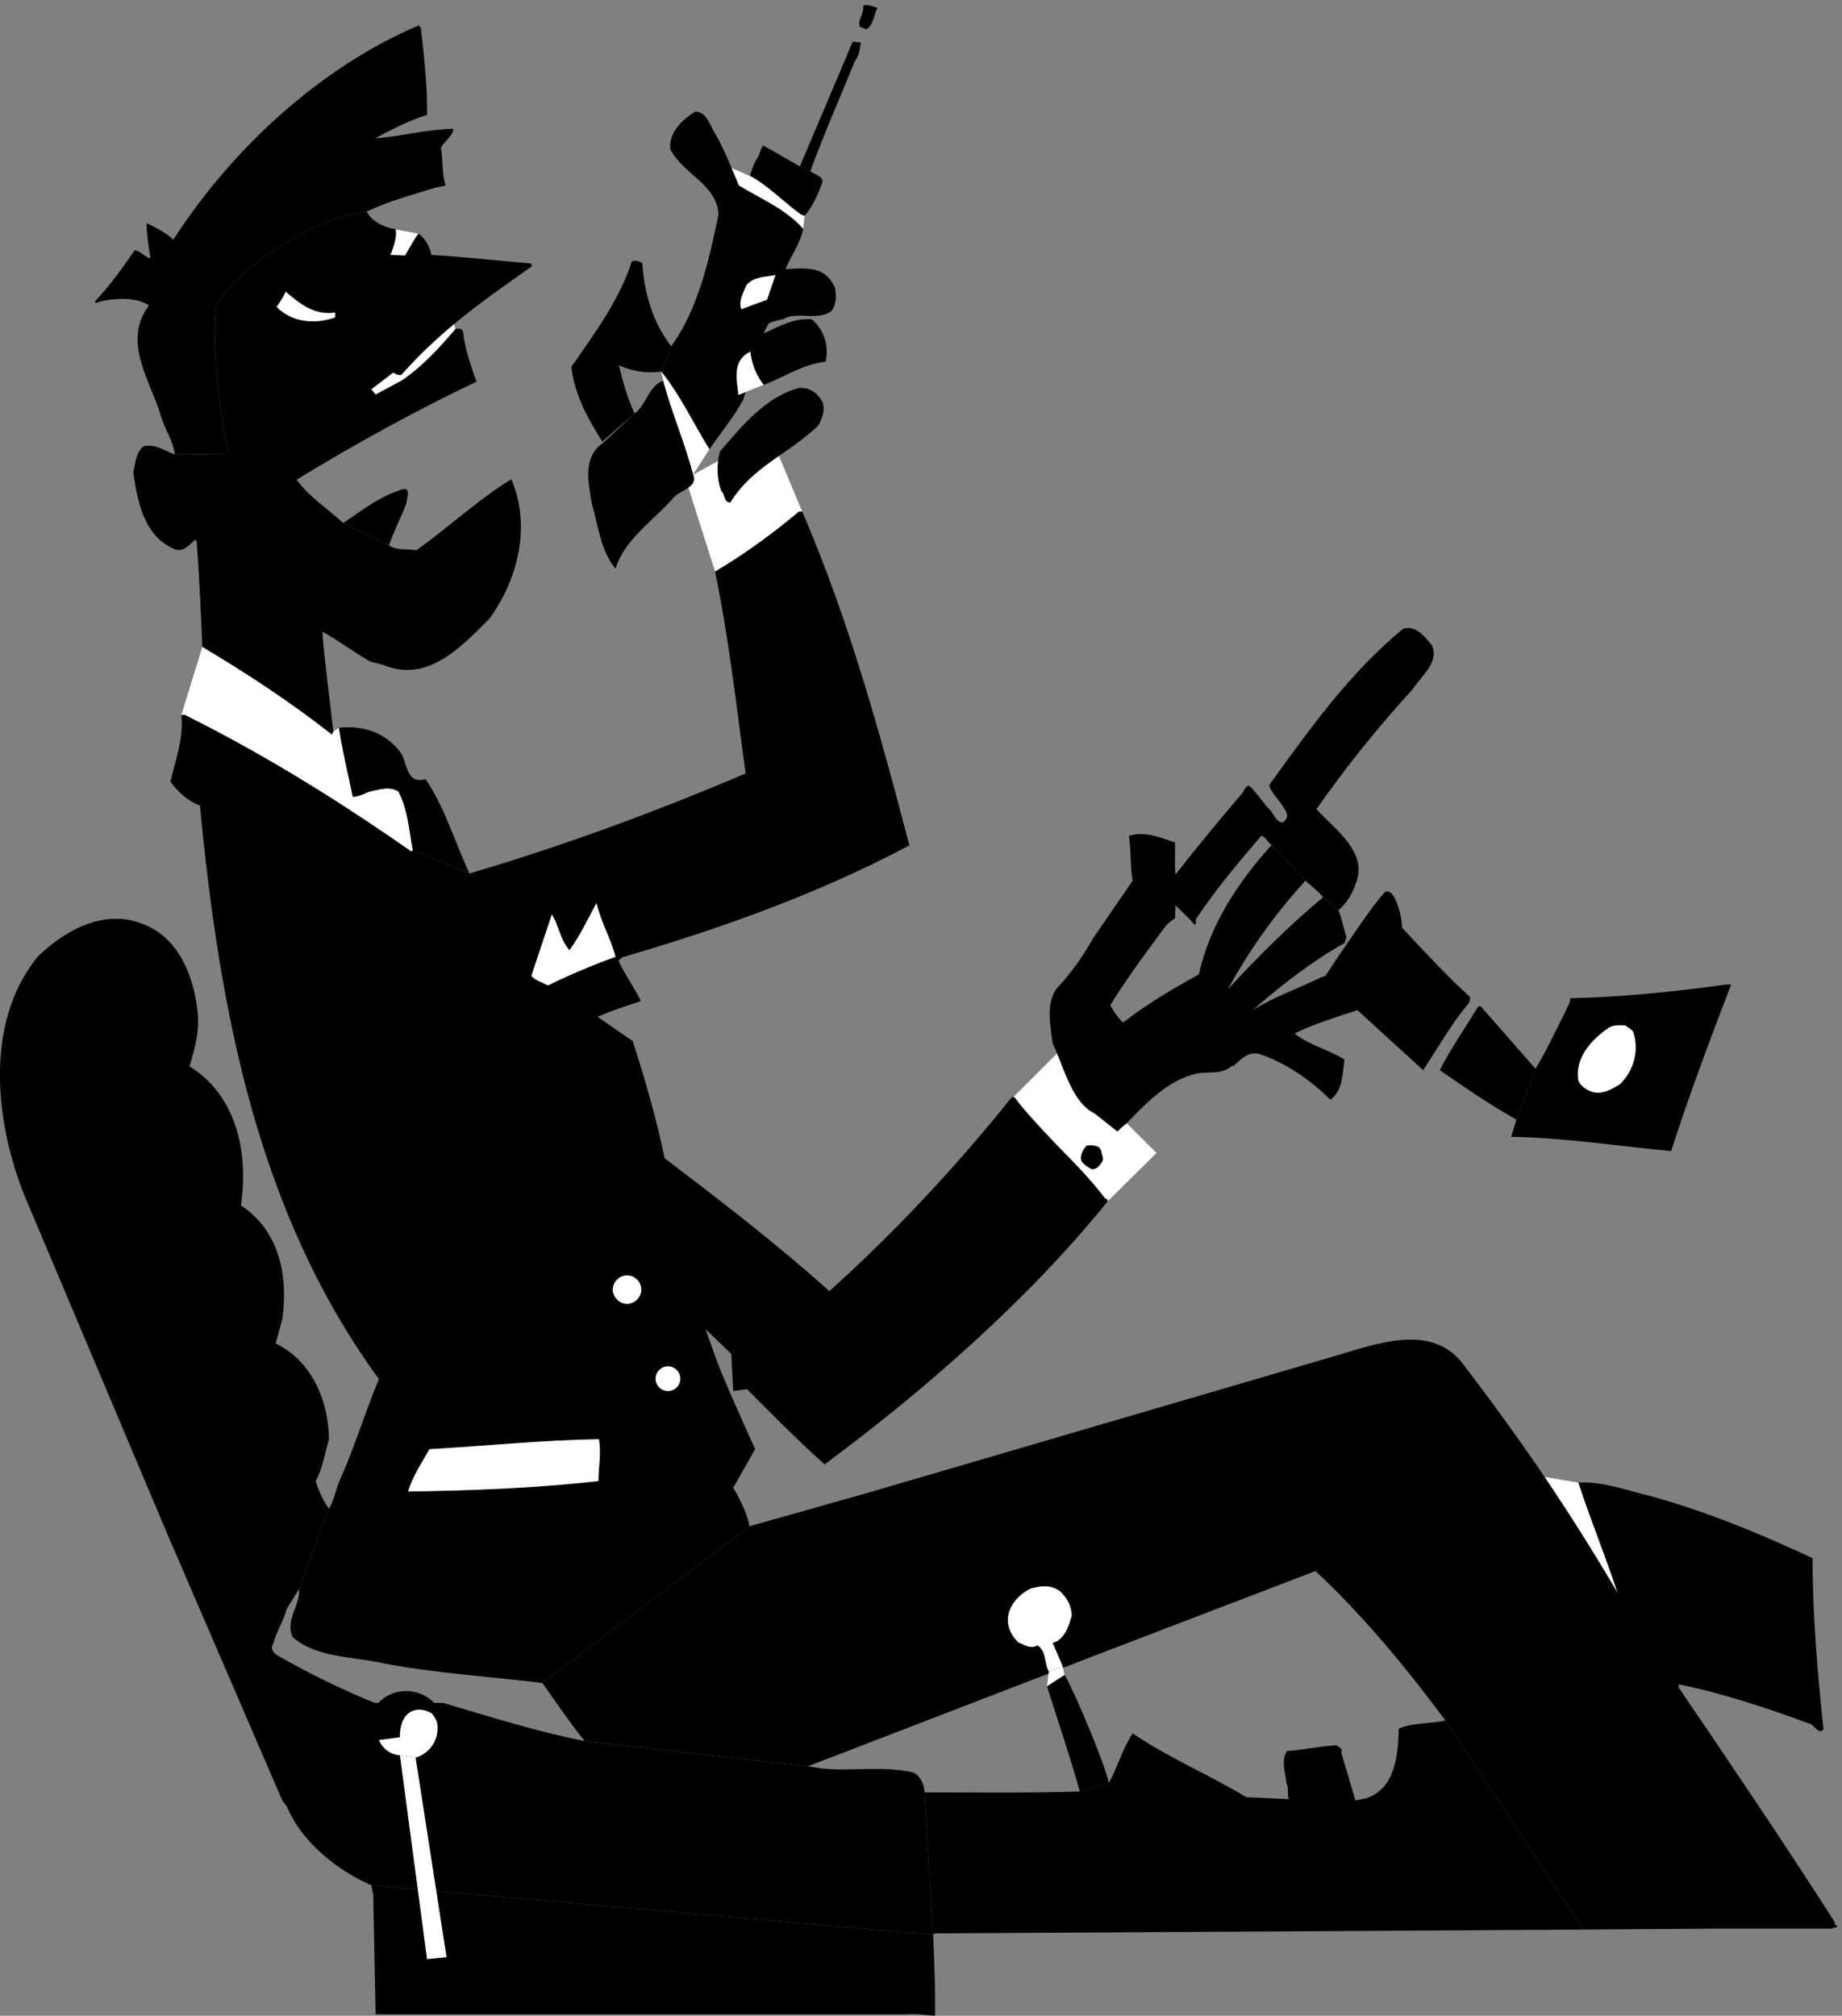
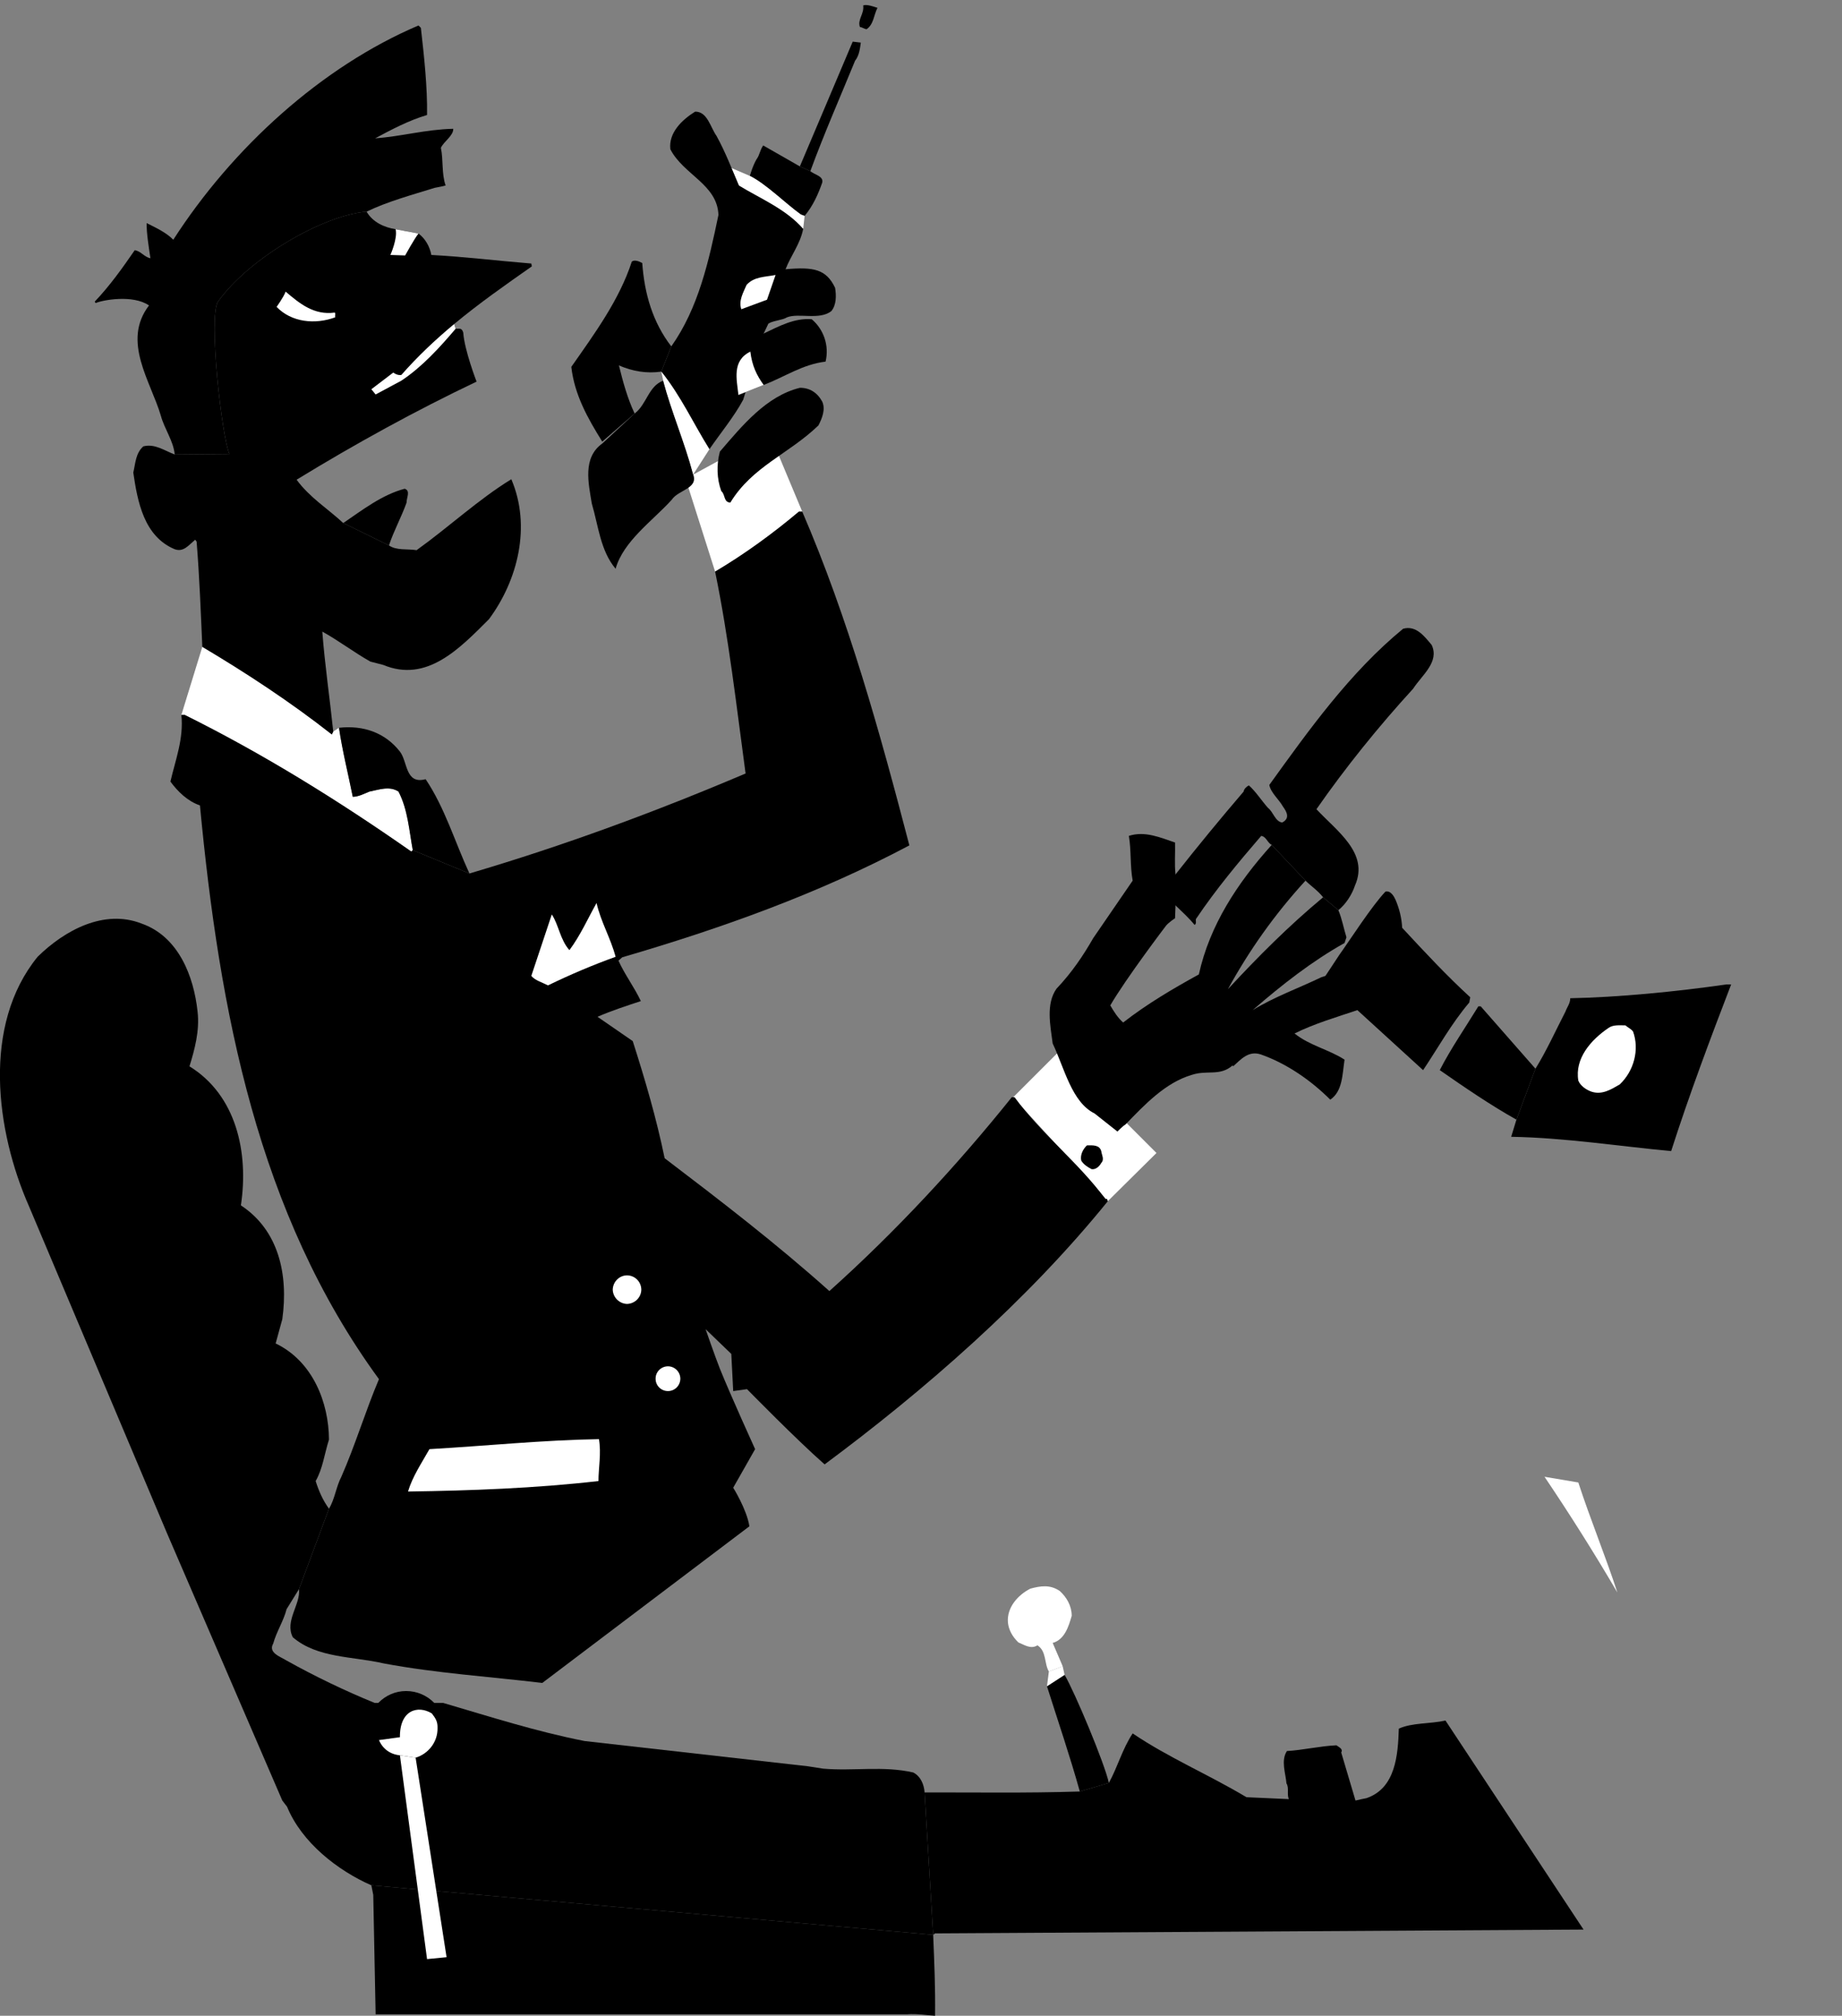
<svg xmlns="http://www.w3.org/2000/svg" xml:space="preserve" width="514.544" height="563.051">
  <rect width="100%" height="100%" fill="#808080" stroke="none" />
-   <path d="M3370.25 1127.25c53.13 2.5 105.63-17.8 157-30 115.93-32.59 226.53-78.09 335-129 .03-120.594 10.53-243.793 23-359-10.37-13.594-18.77 9.508-31 12-88.57 32.508-178.17 62.605-273 82v-7c112.33-164.992 221.53-326.691 328-493-2.87-5.891 4.83-4.492 5-9l-13-4h-244l-276-2-290 439c-81.57 109.805-172.57 220.406-273 314l-478-183-87-34-501-193-469 53c-30.56 36.605-86.56 119.906-89 122l435 329 251 71 980 287c80.83 23.5 195.63 68.3 263-11 61.29-79.71 120.03-160.54 176-243l71-12" style="fill:#000;fill-opacity:1;fill-rule:nonzero;stroke:none" transform="matrix(.133 0 0 -.133 -7.356 564.017)" />
  <path d="M3299.25 1139.25c53.75-79.67 104.91-160.891 153-243-24.67 76.004-56.87 153.71-82 231l-71 12m-917 579 102 101-209 209-92-92 199-218m-825 1322c60.14 35.5 121.04 79.6 176 126h7l-69 165-176-96 62-195m-635-585-3-3c-153.758 107.6-311.957 205.6-476 287h-7l44 143c91.344-54.3 184.441-115.2 272-184l3 6 12 8c7.344-49.5 19.242-96.4 29-145 12.645.3 23.844 6.6 35 11 20.344 4 42.043 12.4 61 0 19.543-37.3 22.344-81.4 30-123" style="fill:#fff;fill-opacity:1;fill-rule:nonzero;stroke:none" transform="matrix(.133 0 0 -.133 -7.356 564.017)" />
  <path d="M776.25 3142.25c41.043 28 81.641 59.5 129 72 12.844-4.11 3.742-18.8 4-29-10.758-30.41-26.859-59.11-37-90l-96 47" style="fill:#000;fill-opacity:1;fill-rule:nonzero;stroke:none" transform="matrix(.133 0 0 -.133 -7.356 564.017)" />
  <path d="M872.25 3095.25c15.742-11.11 38.844-6.9 58-10 66.941 47.89 129.94 106.7 199 149 42.24-99 13.54-212.4-47-294-61.96-61.9-130.559-134-222-96l-27 7c-33.457 18.7-66.355 43.9-101 63 5.242-69.5 15.742-140.2 23-210l-3-6c-87.559 68.8-180.656 129.7-272 184-3.156 71-5.957 146.6-12 221l-3 4c-14.055-11.9-24.555-26.61-43-20-64.855 27-78.156 100.5-87 161 4.645 19.3 4.645 40.3 21 55 24.242 6.3 44.543-9.11 66-17l115 1c-15.355 31.05-45.105 290.04-24 320 63.23 89.52 219.008 181.31 312 189 13.043-22.61 37.543-33.11 61-37l48-9c14.641-10.91 23.742-27.71 27-45 70.24-3.71 137.44-12.11 210-18l1-6c-54.17-37.96-110.14-77.09-163-121l3-10c8.04.09 12.94 2.2 16-8 2.54-37.41 28-103 28-103-128.359-61.11-254.355-130.41-378-206 27.043-37.11 65.543-60.91 98-91l96-47" style="fill:#000;fill-opacity:1;fill-rule:nonzero;stroke:none" transform="matrix(.133 0 0 -.133 -7.356 564.017)" />
  <path d="M886.25 3759.25c4.543-19.21-11-54-11-54l31-1s19.191 34.92 28 46l-48 9m-128-175c2.344-1 .242-6.61 1-10-42.059-15.51-91.758-10.61-123 22 0 0 14.441 19.89 19 32 29.742-25.41 59.844-49.91 103-44" style="fill:#fff;fill-opacity:1;fill-rule:nonzero;stroke:none" transform="matrix(.133 0 0 -.133 -7.356 564.017)" />
  <path d="M922.25 2455.25c-7.656 41.6-10.457 85.7-30 123-18.957 12.4-40.656 4-61 0-11.156-4.4-22.355-10.7-35-11-9.758 48.6-21.656 95.5-29 145 52.145 5.8 97.641-11 128-50 16.543-21.2 10.941-69.5 54-58 40.242-59.8 61.24-131.2 92-198l-119 49m1984-336c-44.96-15.1-90.46-28.4-132-49 31.73-25.6 71.63-33.3 105-55-4.66-30.8-3.97-66.5-30-84-40.46 40.6-92.27 76.3-146 95-26.07 8.6-42.16-11-58-25l-1 2c-27.27-23.7-53.16-9-86-20-55.36-16.3-98.77-62.5-139-104-7.36-4.7-17-15-17-15l-48 38c-48.06 23.63-63.46 95.5-88 147-4.86 37.4-14.66 82.9 8 115 32.64 34.4 56.44 70.1 77 106l83 121c-5.57 30-2.77 63.6-8 94 33.93 10.9 66.84-3.8 97-14 .64-21.3-1.46-45.1 1-67v-65l-1-27s-14.77-9.48-20-17c0 0-82.96-109.2-116-166 7.14-12.5 15.54-25.8 27-36 50.84 39.6 104.73 71.1 159 101 22.73 103.1 80.84 192 153 272l71-75c-65.46-71.5-118.66-147.1-163-228 63.93 69 129.04 134.1 200 193l32-27c7.63-17.9 11.13-38.2 17-57l-4-12c-67.66-37.8-131.37-87.5-193-141 46.23 28.3 95.93 45.8 144 69l59 19 17-88m-538-296c.94-8.2 7.23-17.3 0-25-3.96-7-10.96-14-20-13-7.77 3.9-16.86 9.5-22 18-2.56 11.1 3.04 23.7 12 32 12.04.1 26.04 1.5 30-12" style="fill:#000;fill-opacity:1;fill-rule:nonzero;stroke:none" transform="matrix(.133 0 0 -.133 -7.356 564.017)" />
  <path d="M1402.25 1538.25c.94-10.9.94-21.4-6-29-10.56-8.5-18.26-9.9-31-5-9.66 1.4-13.86 9.1-19 17-3.96 16.6 2.34 32.7 18 38 17.24 5.9 29.84-7.4 38-21m81-180c3.94-10.8-.26-21.3-5-30-8.56-6.7-22.56-10.2-32-4-5.96 4.3-9.46 7.1-14 13-1.06 15.1 8.04 27.7 19 34 12.14-.7 23.34-3.5 32-13" style="fill:#fff;fill-opacity:1;fill-rule:nonzero;stroke:none" transform="matrix(.133 0 0 -.133 -7.356 564.017)" />
  <path d="M1194.25 706.25c-110.96 13.305-222.258 20.305-333 41-64.258 15.008-139.855 10.805-191 55-17.457 34.207 16.844 69.207 13 101l63 169c12.242 19.71 15.043 46.3 26 67 29.645 67.5 50.645 138.2 79 205-254.457 348.3-334.957 772.5-376 1205-25.457 8.5-46.457 28.8-62 50 10.645 46 28.145 90.1 23 140h7c164.043-81.4 322.242-179.4 476-287l3 3 119-49c198.14 58.4 391.34 129.8 580 210-19.26 142.4-35.36 285.2-64 424 60.14 35.5 121.04 79.6 176 126h7c96.94-224.9 162.74-462.2 225-701-191.06-101.4-394.76-174.2-603-235l-8-7c13.24-29.5 33.54-56.1 47-85-28.86-9.6-61.76-20.1-91-33l74-51c25.94-81 49.74-162.2 67-246 117.14-89.1 234.74-179.4 346-279 139.34 124.8 269.54 265.5 383 407h6c58.34-79.2 132.54-135.2 191-214 4.54 2.5 3.14-2.4 5-4-168.46-208.4-386.16-398.1-595-553-57.86 50.61-163 158-163 158l-29-4-4 78-54 52s19.24-55.6 30-83c22.84-56.6 74-169 74-169l-46-81s28.44-45.3 34-81l-435-329m-369 3090c44.543 21.49 94.242 34.79 143 50 7.242 1.59 17.043 2.99 23 5-8.758 24.59-4.559 53.99-10 79 6.844 14.19 26.44 25.39 26 40-58.359-1.31-108.059-16.01-164-20 34.941 18.69 70.641 37.59 109 49 .844 58.59-6.156 122.99-13 183l-5 5c-203.758-86.71-390.656-256.81-515-450-14.957 15.39-36.656 25.19-56 35-.258-21.71 4.645-51.11 8-74-13.855 3.29-20.156 15.19-33 17-26.355-38.21-52.254-74.61-84-108l2-3c13.508 6.21 78.215 18.41 112-5-57.754-75.51 3.844-159.5 25-232 7.543-27.61 26.445-52.8 29-81l115 1c-15.355 31.05-45.105 290.04-24 320 63.23 89.52 219.008 181.31 312 189" style="fill:#000;fill-opacity:1;fill-rule:nonzero;stroke:none" transform="matrix(.133 0 0 -.133 -7.356 564.017)" />
  <path d="M1009.25 3560.25c-39.25-32.68-76.695-67.81-111-107-6.059-.91-11.656 1.2-17 5l-46-35 9-11 54 29c43.961 29.09 81.141 70.36 114 109l-3 10m363-2058c16.54.48 29.84 13.78 30 30-.16 16.58-13.46 29.88-30 30-16.26-.12-29.56-13.42-30-30 .44-16.22 13.74-29.52 30-30m86-183c14.24-.06 25.88 11.58 26 26-.12 14.28-11.76 25.91-26 26-14.46-.09-26.1-11.72-26-26-.1-14.42 11.54-26.06 26-26m-145-101c5.24-29.7-1.06-61.2-1-88-132.36-15.2-268.86-20.1-400-22 9.344 31.3 28.242 59.3 45 89 116.94 6.7 241.54 19.3 356 21m35 1013c-47.96-17.2-95.56-37.5-142-60-12.36 6.4-27.76 10.6-35 20l43 129c14.64-22.2 17.44-53 37-75 23.14 31.1 38.54 66.1 57 99 8.84-39.2 29.84-74.2 40-113" style="fill:#fff;fill-opacity:1;fill-rule:nonzero;stroke:none" transform="matrix(.133 0 0 -.133 -7.356 564.017)" />
  <path d="M1898.25 4224.25c-7.86-15.21-7.86-34.81-23-45-5.16 1.09-8.66 3.89-14 5-5.16 15.69 9.54 27.59 7 45 7.44 2.89 20.74-2.01 30-5m-163-333c36.84 86.09 73.94 174.99 111 262l17-2c-1.56-10.81-2.96-26.91-12-38-31.56-77.11-65.16-153.41-94-232l-22 10" style="fill:#000;fill-opacity:1;fill-rule:nonzero;stroke:none" transform="matrix(.133 0 0 -.133 -7.356 564.017)" />
  <path d="M1757.25 3881.25c8.54-7.51 28.14-10.31 25-24-8.76-24.81-19.26-48.61-37-70l-8 3c-31.66 22.59-73.14 64.24-107 81 0 0 5.34 19.99 14 35 6.74 8.79 6.74 18.59 14 29l77-44 22-10m-369-509c25.44 19.2 28.94 57.7 60 69 17.24-65.2 45.24-129.61 63-197 10.94-29.91-31.06-32-45-53-40.66-44.8-101.56-86.8-118-145-31.86 37.89-36.06 89.7-50 137-7.06 43-19.66 96.2 22 126l68 63m176 417c-20.36-97.51-42.06-195.51-99-276l-21-53c41.54-52 67.44-109.41 101-163 23.84 34.7 51.84 68.3 71 104l43 139 10 21 36 114c10.84 28.39 31.14 53.59 37 85-35.96 41.39-89.16 63.09-135 91l-32 13-11-75" style="fill:#000;fill-opacity:1;fill-rule:nonzero;stroke:none" transform="matrix(.133 0 0 -.133 -7.356 564.017)" />
  <path d="m1581.25 3892.25-6-28 32-13c45.84-27.91 99.04-49.61 135-91l3 27-8 3c-31.66 22.59-73.14 64.24-107 81l-49 21m-36-595c-33.56 53.59-59.46 111-101 163l4-19c17.24-65.2 45.24-129.61 63-197l34 53" style="fill:#fff;fill-opacity:1;fill-rule:nonzero;stroke:none" transform="matrix(.133 0 0 -.133 -7.356 564.017)" />
  <path d="M1782.25 3397.25c7.34-16.3-.36-35.2-8-50-62.36-60.11-138.66-86-185-162-14.56.39-10.36 17.2-19 24-9.56 26.09-10.26 55.5-3 83 47.34 55.09 97.74 116.7 168 134 20.74.2 36.84-10.3 47-29m-98 266-18-52-54-20 20-22 37-8c11.01 6.39 28.63 6.77 39 13 24.64 9.7 68.04-6.41 93 13 10.74 12.79 10.74 32.39 8 49-18.61 39.04-44.86 44.29-104 39l-21-12" style="fill:#000;fill-opacity:1;fill-rule:nonzero;stroke:none" transform="matrix(.133 0 0 -.133 -7.356 564.017)" />
  <path d="m1631.25 3502.25-25-91 53 21c44.94 17.29 81.34 43.2 130 49 8.04 33.39-3.86 67.7-29 89-36.46 3.2-69.36-15-101-30l-28-38" style="fill:#000;fill-opacity:1;fill-rule:nonzero;stroke:none" transform="matrix(.133 0 0 -.133 -7.356 564.017)" />
  <path d="m1684.25 3663.25-18-52-54-20c-6.06 18.59 4.44 35.39 11 51 15.84 17.99 39.64 16.59 61 21m-53-161c-39.06-19.11-28.56-58.3-25-91l53 21c-14.56 20.09-24.36 40.04-28 70" style="fill:#fff;fill-opacity:1;fill-rule:nonzero;stroke:none" transform="matrix(.133 0 0 -.133 -7.356 564.017)" />
  <path d="m2906.25 2119.25 138-126c31.23 46.5 59.23 97.6 97 142l2 11c-50.27 46.1-95.07 94.4-143 146-1.07 21.2-5.96 40.1-14 59-3.17 7-10.17 19.6-21 17-28.37-29.6-74.57-101.7-97-133l-35-53 73-63m-72 237c-11.46 14.6-24.07 22.3-37 35l-71 75c-9.16 4.7-11.27 17.3-22 19-47.36-54.9-95.66-113-136-173-3.77-3 1.84-10.7-4-14-10.96 13.8-26.36 27.8-40 41l-32 25 32 40c45.84 58.3 94.84 117.8 143 174 .84 5.4 5.73 10.3 11 13 14.34-12.5 26.23-31.4 40-47 12.13-9.6 14.93-28.5 30-31 17.13 8.8 9.43 22.8 2 33-8.66 15.7-26.16 29.7-29 46 82.63 114.6 168.73 235.7 281 328 27.73 7.8 45.23-16.7 60-34 16.73-35.9-20.37-63.2-39-92-72.37-79-142.37-165.8-203-253 42.43-45.8 111.03-92 81-160-6.37-19.5-19.66-39.8-35-52l-32 27m406-467c-54.87 30.8-108.07 67.2-161 104 23.53 45.8 53.63 89.2 81 134h5l115-131-40-107" style="fill:#000;fill-opacity:1;fill-rule:nonzero;stroke:none" transform="matrix(.133 0 0 -.133 -7.356 564.017)" />
  <path d="M3280.25 1996.25c23.43 37.9 42.33 79.9 63 120 3.13 8.9 10.13 17.3 10 28 100.23 1.9 222.73 13.8 328 29h10c-44.57-116-87.97-231.5-126-350-108.27 10-223.77 28.2-336 30l11 36 40 107" style="fill:#000;fill-opacity:1;fill-rule:nonzero;stroke:none" transform="matrix(.133 0 0 -.133 -7.356 564.017)" />
  <path d="M3485.25 2074.25c13.73-38 1.83-82.8-28-111-17.77-10.3-37.37-22.9-60-15-10.97 4-22.87 12.4-27 23-7.77 46.1 25.83 85.3 64 111 9.43 6.5 22.73 5.1 35 5 5.23-4.8 11.53-6.9 16-13" style="fill:#fff;fill-opacity:1;fill-rule:nonzero;stroke:none" transform="matrix(.133 0 0 -.133 -7.356 564.017)" />
  <path d="M842.25 664.25c-63.457 25.906-125.758 56.008-185 89-12.855 8.305-39.457 16.008-28 36 6.742 24.805 21.441 46.508 28 72l26 42 63 169c-12.957 17.61-21.355 37.2-28 58 15.043 26.11 18.543 57.61 28 87-.355 77.7-33.957 164.5-112 202l14 51c12.941 93.5-7.355 186.6-87 239 16.645 110.7-9.258 231.1-108 292 10.543 34.3 21.742 74.2 17 115-7.855 74-40.055 158-118 185-78.156 30.4-160.754-13.7-218-70-117.055-143.9-87.652-365.8-18-524l290-687 242-561 10-13c30.941-75.293 106.543-134.094 177-165l1180-104-18 299c-1.16 16.508-8.16 34.008-24 42-63.26 14.406-124.86 2.508-189 8l-32 5-469 53c-101.26 19.809-199.26 51.309-297 80h-144" style="fill:#000;fill-opacity:1;fill-rule:nonzero;stroke:none" transform="matrix(.133 0 0 -.133 -7.356 564.017)" />
  <path d="m835.25 281.25 4-20 5-251h1116c20.44 1.61 41.44-1.89 59-3 .64 61.309-1.46 107.508-4 170l-1180 104m1180-104 4 3 1362 8-290 439c-31.87-7.094-70.37-4.293-98-17-1.77-55.191-6.67-125.191-68-146-7.97-1.594-14.97-2.992-23-5l-30 101c4.43 7.406-4.66 10.906-10 15-33.16-1.293-72.37-10.395-104-12-13.16-20.094-2.66-46.691-1-68 6.04-9.492.43-22.793 5-33l-89 4c-79.36 47.508-164.07 83.207-239 134-21.66-32.594-31.46-70.395-50-104l-61-18c-115.76-3.691-221.46-1.594-326-2l18-299" style="fill:#000;fill-opacity:1;fill-rule:nonzero;stroke:none" transform="matrix(.133 0 0 -.133 -7.356 564.017)" />
  <path d="M2384.25 496.25c-8.53 40.141-71.53 190.641-93 227l-37-24c23.23-73.492 48.44-146.992 69-221l61 18" style="fill:#000;fill-opacity:1;fill-rule:nonzero;stroke:none" transform="matrix(.133 0 0 -.133 -7.356 564.017)" />
  <path d="M2287.25 741.25c.73-1.395-21 49-21 49 25.23 7.008 33.64 35.008 40 57-.06 20.707-10.56 38.906-25 52-20.56 14.203-40.86 10.707-62 5-25.76-13.195-49.56-39.094-47-71 1.64-15.695 9.34-29.695 22-42 11.84-4.492 25.84-14.992 40-6 19.44-12.492 13.84-37.695 24-55l29 11" style="fill:#fff;fill-opacity:1;fill-rule:nonzero;stroke:none" transform="matrix(.133 0 0 -.133 -7.356 564.017)" />
  <path d="m2254.25 699.25 4 31 29 11 4-18-37-24" style="fill:#fff;fill-opacity:1;fill-rule:nonzero;stroke:none" transform="matrix(.133 0 0 -.133 -7.356 564.017)" />
  <path d="M908.25 526.25c45.496-.363 82.063 36.203 82 81 .063 45.41-36.504 81.977-82 82-44.715-.023-81.277-36.59-81-82-.277-44.797 36.285-81.363 81-81" style="fill:#000;fill-opacity:1;fill-rule:nonzero;stroke:none" transform="matrix(.133 0 0 -.133 -7.356 564.017)" />
  <path d="m895.25 554.25 57-428 41 4-65 419-33 5" style="fill:#fff;fill-opacity:1;fill-rule:nonzero;stroke:none" transform="matrix(.133 0 0 -.133 -7.356 564.017)" />
  <path d="M962.25 642.25c7.711-10.227 12.488-16.703 12-31 .488-29.094-19.309-53.93-46-62l-33 5c-20.297 1.98-36.172 13.457-44 32l44 6c-.609 57.305 37.891 67.805 67 50" style="fill:#fff;fill-opacity:1;fill-rule:nonzero;stroke:none" transform="matrix(.133 0 0 -.133 -7.356 564.017)" />
  <path d="M1320.25 3313.25c-30.46 48.8-58.46 98.5-65 157 49.24 70.29 101.04 140.99 127 221 5.54 4.69 16.04.49 22-3 4.54-64.41 22.04-124.61 61-175l-21-53c-30.56-4.41-59.96.5-89 13 8.04-32.8 17.84-69.21 33-101l-68-59m244 476c-2.16 64.19-73.56 84.49-101 138-4.06 34.69 24.64 61.99 52 79 25.84.49 32.14-33.11 45-51 18.64-33.91 31.94-68.91 47-104l-43-62" style="fill:#000;fill-opacity:1;fill-rule:nonzero;stroke:none" transform="matrix(.133 0 0 -.133 -7.356 564.017)" />
</svg>